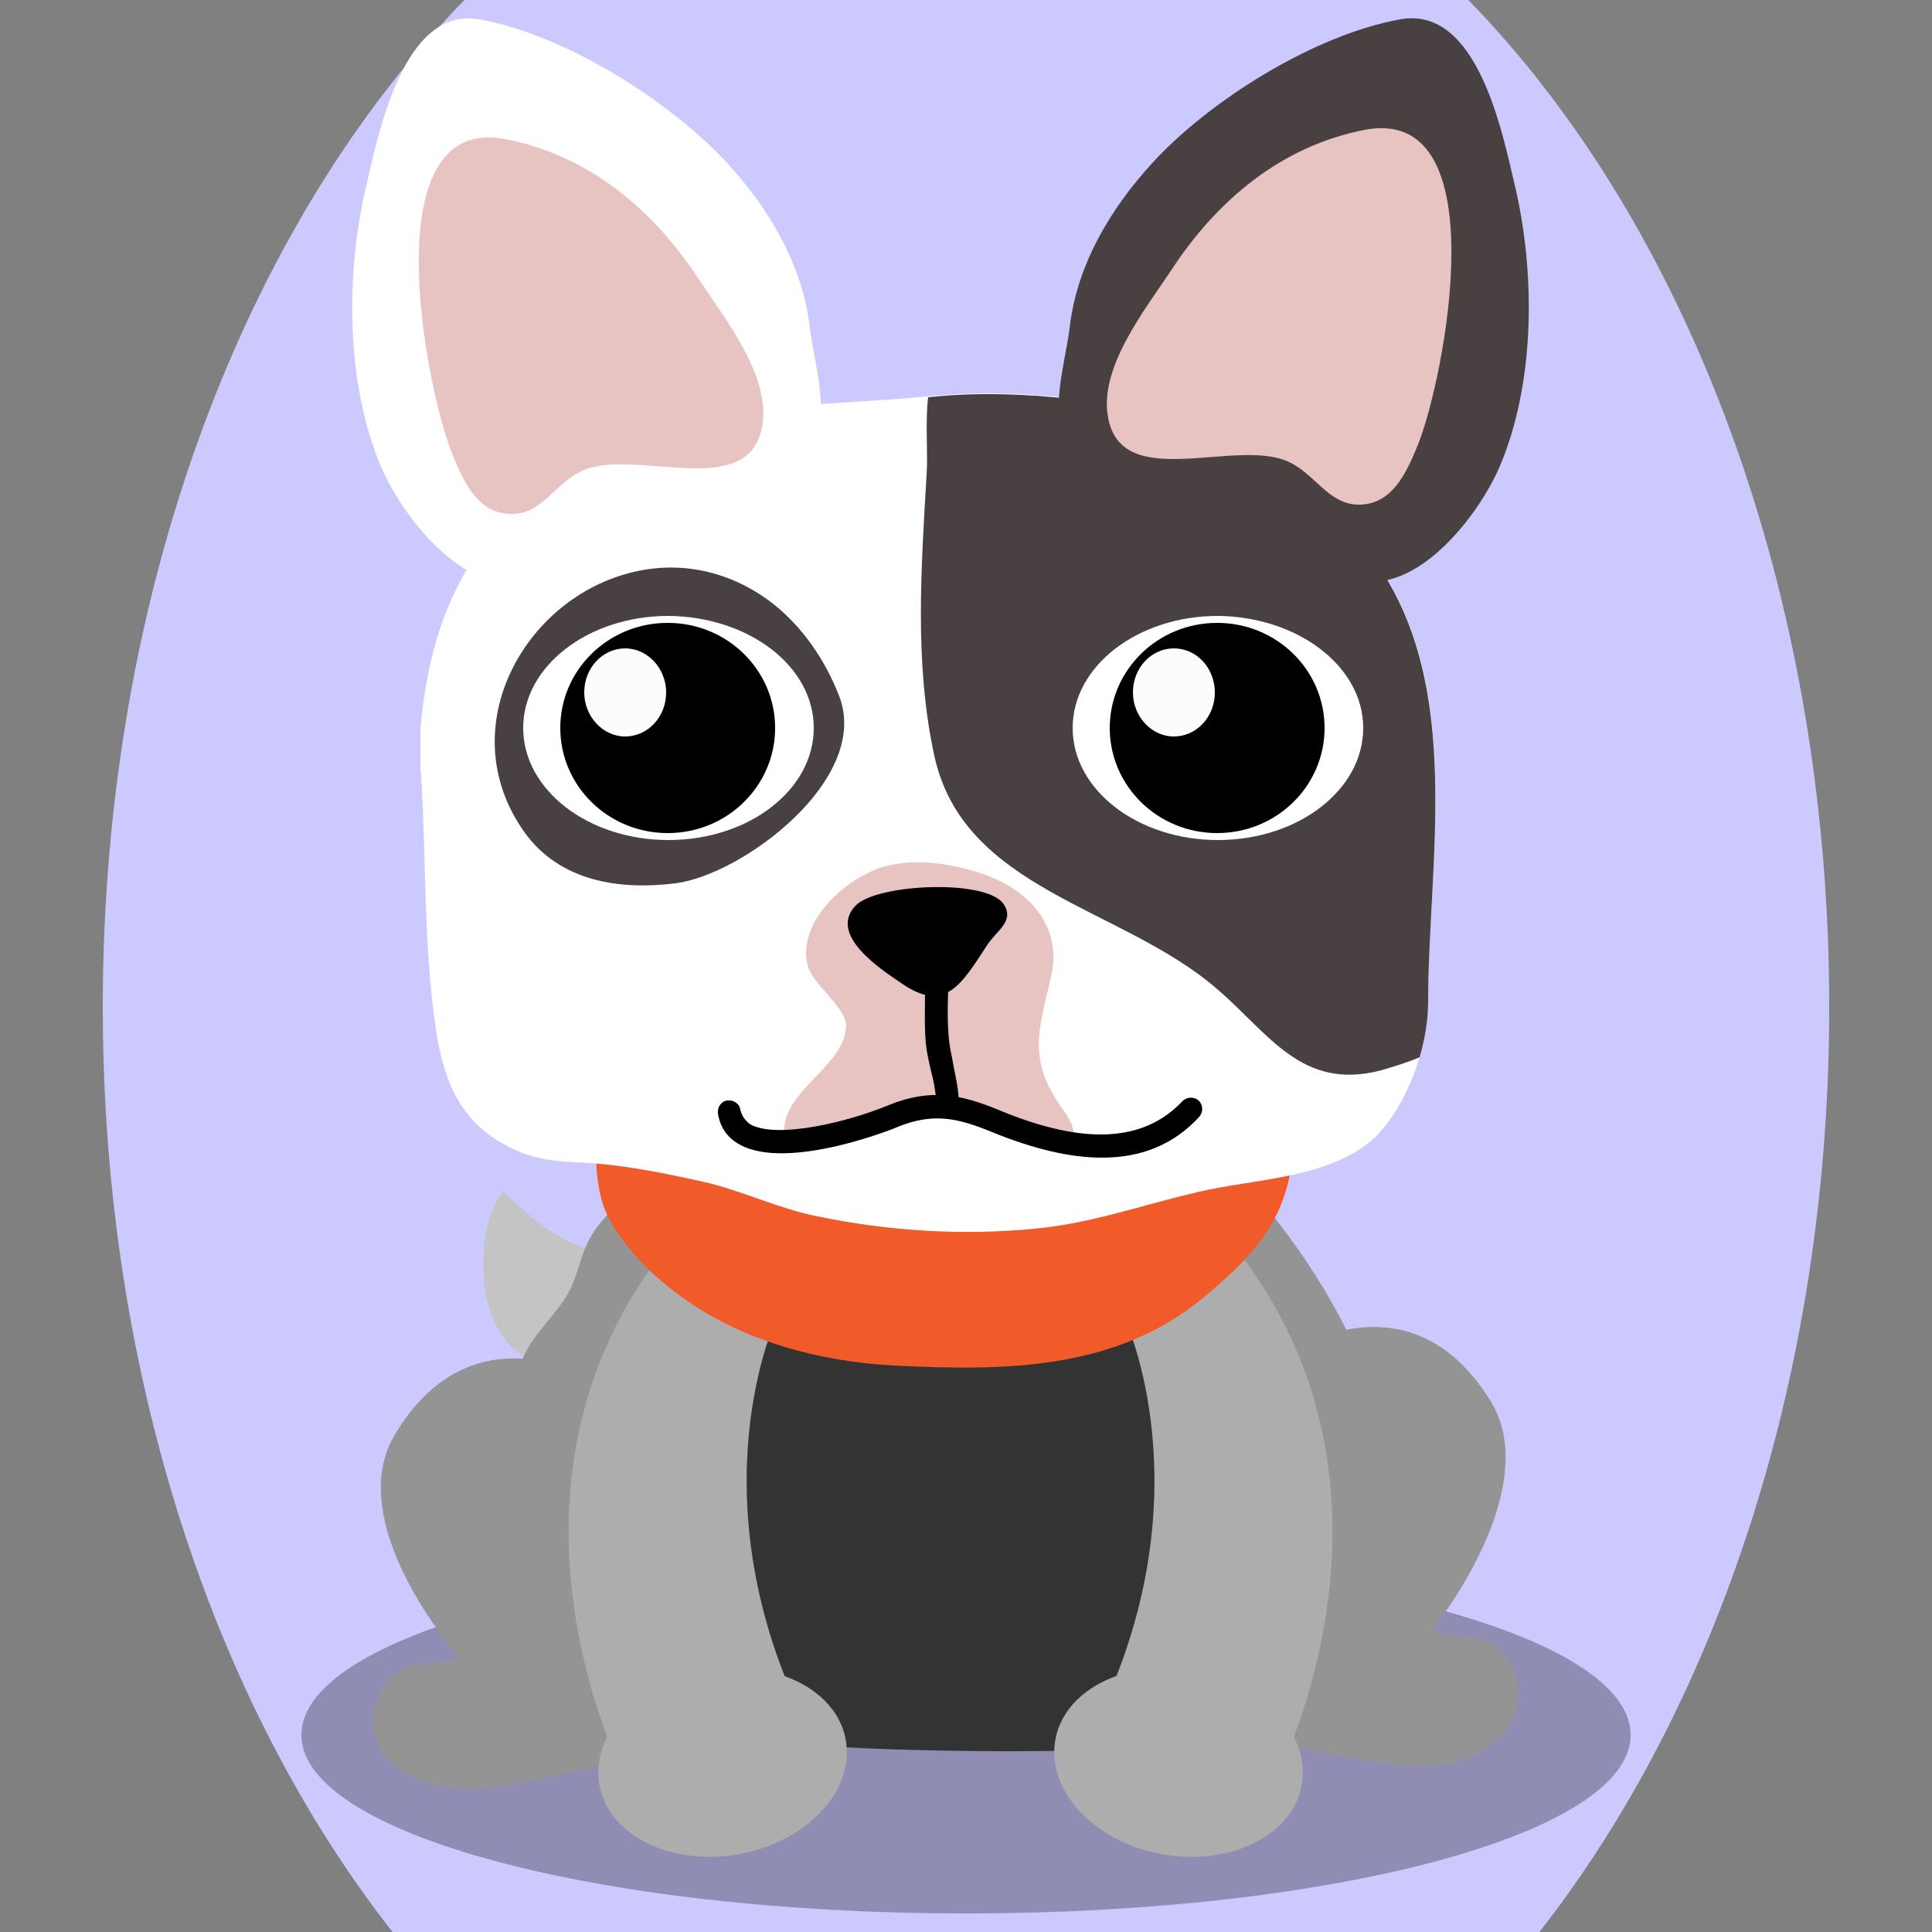
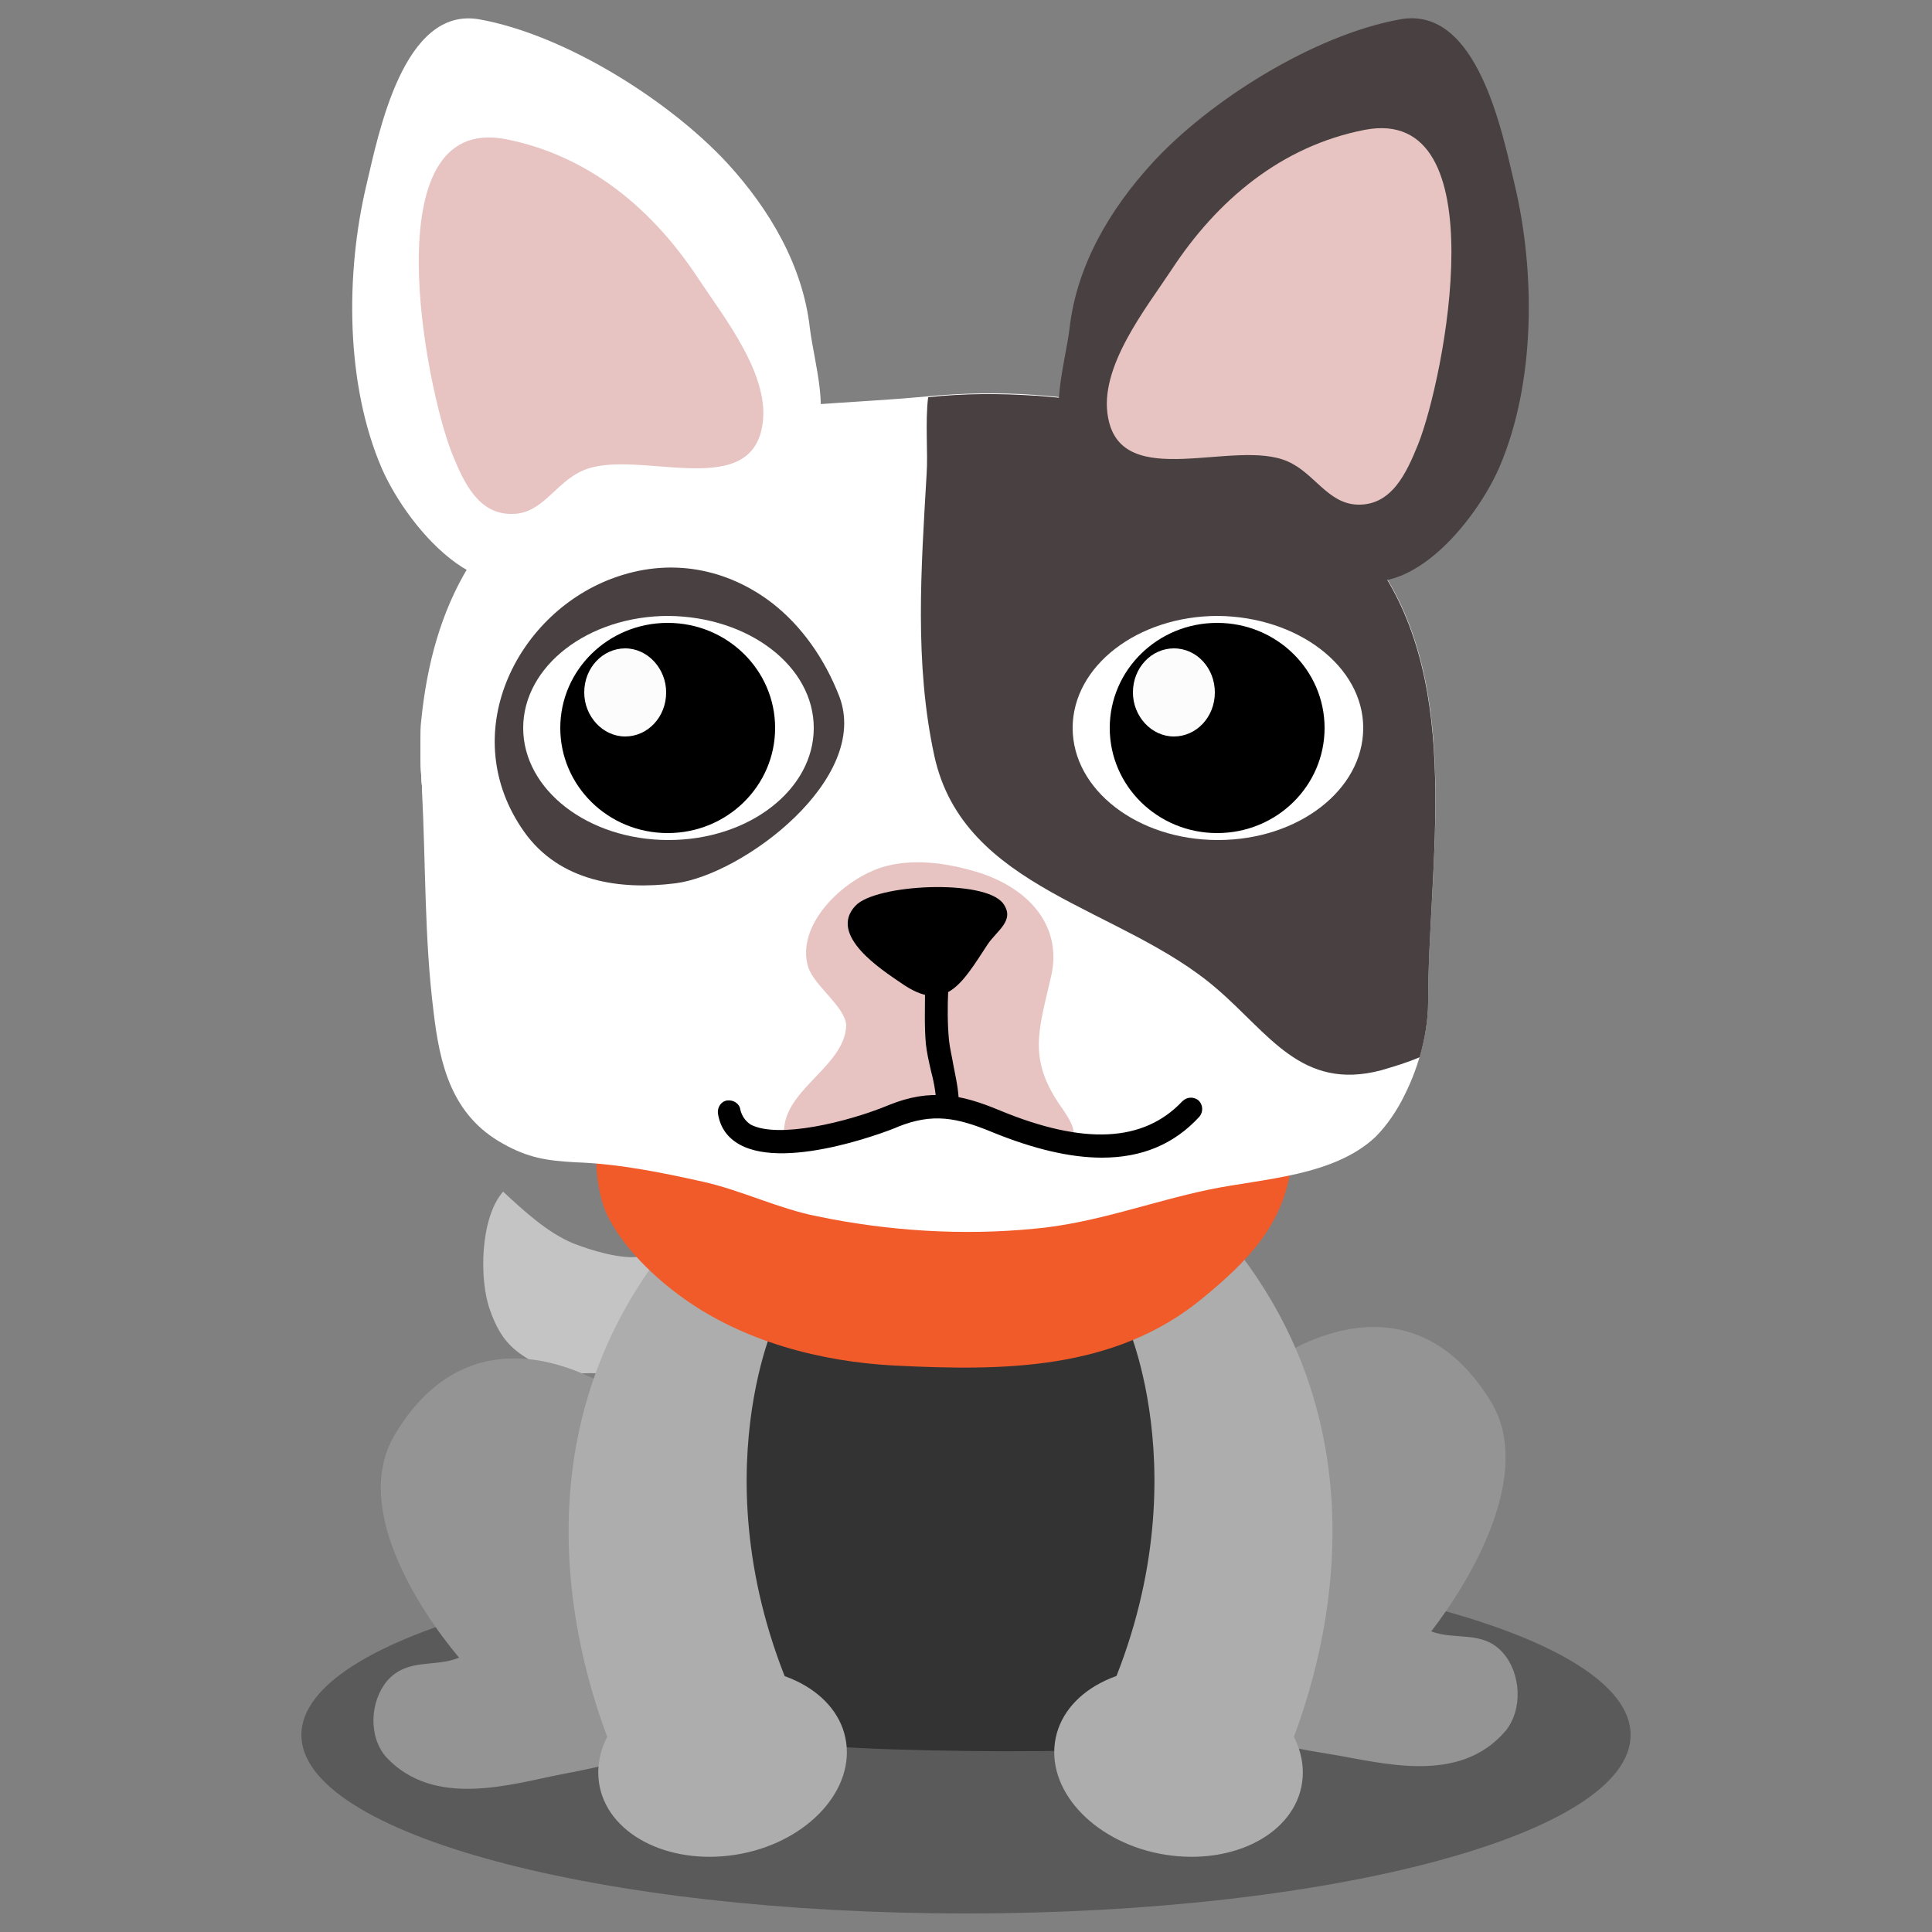
<svg xmlns="http://www.w3.org/2000/svg" version="1.1" id="Ebene_1" x="0px" y="0px" viewBox="0 0 250 250" style="enable-background:new 0 0 250 250;" xml:space="preserve">
  <rect x="0" y="0" width="250" height="250" fill="#808080" stroke="none" />
  <style type="text/css">
	.st0{fill:#c4c4c4;}
	.st1{opacity:0.3;enable-background:new    ;}
	.st2{fill:#949494;}
	.st3{fill:#333333;}
	.st4{fill:#adadad;}
	.st5{fill:#F15A29;}
	.st6{fill:#FFFFFF;}
	.st7{fill:#494041;}
	.st8{fill:#E7C4C2;}
	.st9{fill:#FCFCFC;}

.bgel{fill:#CCC9FF;}</style>
-   <path class="bgel" d="M236.7,130.3c0,47.6-14.5,90.3-37.5,119.7H50.8c-23-29.3-37.5-72.1-37.5-119.7C13.3,76.6,31.7,29,60.1,0h129.9  C218.3,29,236.7,76.6,236.7,130.3z" />
  <g>
    <path class="st0" d="M90.6,165.9c0.6-2.7,1.1-8.4-3.4-6.2c-1.7,0.8-2.3,2.6-4.3,2.9c-2.5,0.4-6.4-0.8-8.7-1.7   c-3.4-1.4-6.5-4.3-9.1-6.7c-3,3.4-3.1,11.5-1.7,15.3c0.7,2,1.6,3.8,3.3,5.2c1.2,1,2.6,1.7,4,2.4c2.2,1,4.2,0.5,6.5,0.6   c2.1,0.1,3.4,0.2,5.5-1C86.5,174.6,89.6,170.3,90.6,165.9z" />
    <path class="st1" d="M211,224.5c0,12.8-38.5,23.1-86,23.1s-86-10.3-86-23.1s38.5-23.1,86-23.1S211,211.7,211,224.5z" />
    <path class="st2" d="M72.6,229.6c7.4-1.4,16.2-3.3,21.5-9.9c5.2-6.3,5.6-18.2,0.4-25.6c-11.2-15.8-32.2-27.6-43.5-8.3   c-5.3,9.1,2.8,22,8.4,28.7c-3.1,1.3-6.7,0-9.3,3c-2.2,2.6-2.5,7.2-0.1,9.9C56.2,234,66,230.9,72.6,229.6z" />
    <path class="st2" d="M172.2,227c-7.5-1.2-16.2-2.9-21.7-9.4c-5.3-6.3-6-18.5-0.9-26.2c10.9-16.6,31.7-29.3,43.4-9.9   c5.4,9.1-2.4,22.6-7.8,29.6c3.1,1.2,6.7-0.2,9.3,2.8c2.3,2.6,2.6,7.3,0.3,10.1C188.8,231,178.9,228.1,172.2,227z" />
-     <path class="st2" d="M122.2,143.7c-9.4,0-20-2-29.1,1.1c-3.5,1.2-4.9,3.7-7.4,6.2c-3.1,3.1-7,5.1-9.3,9.1c-1.3,2.3-1.6,4.9-2.8,7.1   c-1.8,3.2-4.7,5.4-6.1,8.9c-2.6,6.4-4.5,14.9-3.8,21.8c0.9,9.9,4.7,18.7,14.1,21.9c6.4,2.2,14.2,2.6,20.7,3.6   c15,2.3,30.2,1.3,45.6,0.5c10.3-0.5,24.8,1.2,31.6-8.3c5.8-8.2,5.2-20.7,3.2-30.3c-2.3-10.7-7.9-20-14.4-28.3   C155.3,145.7,135.3,143.7,122.2,143.7z" />
    <path class="st3" d="M155,160.8c-7.9-12.5-30.1-12.6-42.3-9.5c-9.7,2.4-18.8,5.5-24.2,15c-3.1,5.5-3.6,11.1-1.7,17.1   c1,3.2,2.6,6.2,3.8,9.4c0.9,2.6,0.5,4,0.9,6.6c0.9,7.9,7,16.7,12.1,22.4c1.3,1.4,2.7,2.9,4.3,4.2c8.7,0.6,25.8,0.8,34.6,0.4   c4.8-4,8.3-10.1,11.5-15.4C162.2,197.3,164.8,176.3,155,160.8z" />
    <g>
      <path class="st4" d="M100.2,171.3c0,0-11.2,24.7,6,55.4L81.3,231c0,0-20.5-38.1,5.3-70.1L100.2,171.3z" />
      <g>
        <g>
          <g>
            <path class="st4" d="M109.5,225.5c0.9,6.6-5.5,13.1-14.3,14.5c-8.9,1.4-16.8-2.8-17.7-9.4c-0.9-6.6,5.5-13.1,14.3-14.5       C100.6,214.7,108.6,218.9,109.5,225.5z" />
          </g>
        </g>
      </g>
    </g>
    <g>
      <path class="st4" d="M145.8,171.3c0,0,11.2,24.7-6,55.4l24.9,4.3c0,0,20.5-38.1-5.3-70.1L145.8,171.3z" />
      <g>
        <g>
          <g>
            <path class="st4" d="M136.5,225.5c-0.9,6.6,5.5,13.1,14.3,14.5c8.9,1.4,16.8-2.8,17.7-9.4c0.9-6.6-5.5-13.1-14.3-14.5       C145.3,214.7,137.4,218.9,136.5,225.5z" />
          </g>
        </g>
      </g>
    </g>
    <path class="st5" d="M78.8,140.9c-2.1,4.4-2.3,12.2-0.1,16.6c2.1,4.1,6,7.8,9.6,10.4c7.9,5.7,17.9,8.3,27.4,8.8   c14,0.7,28.5,0.7,39.9-8.7c5.7-4.7,10.5-9.4,11.5-17.3c2.7-20.6-15.8-25.3-31.6-28.2c-14.9-2.8-37.7-4.8-48.9,8.4   C84.1,133.7,80.4,137.4,78.8,140.9z" />
    <g>
      <path class="st6" d="M181.8,141.6c1.9-3.8,3-8.2,3-12c0-18.6,5-42.3-7.9-58.4c-7.2-9-17.9-14.9-29.4-17.9    c-8.8-2.3-18.3-2.9-27.6-2c-7.3,0.7-15.6,0.9-23.6,1.9c-7.4,0.9-14.5,2.5-20.4,5.8C62,66.9,56,78.2,54.5,93.3    c-0.1,0.8-0.1,1.6-0.1,2.4l0,0c0,0.1,0,0.3,0,0.4c0,0.2,0,0.4,0,0.6c0,0.5,0,1.1,0,1.6c0,0.7,0,1.3,0.1,2c0,0.5,0,1,0.1,1.4    c0,0.2,0,0.3,0,0.5c0.5,9.6,0.3,19.1,1.5,28.7c0.8,6.8,2.3,13.4,9,17.1c3.2,1.8,5.6,2.2,9.4,2.4c5.6,0.2,11,1.3,16.4,2.5    c5,1.1,9.8,3.5,14.9,4.5c9.2,1.9,18.7,2.5,28,1.6c7.9-0.7,15.1-3.5,22.8-5.1c6.9-1.4,16-1.7,21.4-6.8    C179.4,145.7,180.8,143.7,181.8,141.6z" />
      <path class="st7" d="M142.1,52.2c-0.4-0.1-0.9-0.2-1.3-0.2c-1-0.2-1.9-0.3-2.9-0.4c-0.2,0-0.3-0.1-0.5-0.1    c-1.1-0.1-2.2-0.2-3.3-0.3c-0.1,0-0.1,0-0.2,0c-4.6-0.3-9.2-0.3-13.8,0.2l0,0c-0.4,3.3,0,7.2-0.2,10c-0.7,12.1-1.6,24.4,1,36.4    c3.8,17.4,24.2,19.5,36.5,30.1c6.8,5.8,11,13.3,21.3,10.6c1.7-0.5,3.4-1,5-1.7c0.7-2.4,1.1-4.9,1.1-7.1c0-18,4.6-40.6-6.6-56.7    c-0.4-0.6-0.9-1.2-1.3-1.8c0-0.1-0.1-0.1-0.1-0.2c-0.5-0.7-1.1-1.3-1.6-1.9c-0.2-0.2-0.4-0.4-0.6-0.7c-0.4-0.5-0.9-0.9-1.3-1.3    c-0.4-0.4-0.8-0.8-1.3-1.2c-0.4-0.3-0.7-0.6-1.1-1c-0.4-0.4-0.9-0.7-1.3-1.1c-0.2-0.1-0.3-0.3-0.5-0.4c-1.6-1.2-3.3-2.4-5.1-3.4    l0,0c-1.8-1.1-3.6-2-5.5-2.9c-0.2-0.1-0.3-0.2-0.5-0.2c-0.6-0.3-1.1-0.5-1.7-0.7c-0.4-0.2-0.8-0.3-1.2-0.5    c-0.6-0.2-1.3-0.5-1.9-0.7c-0.6-0.2-1.2-0.4-1.8-0.6c-0.3-0.1-0.6-0.2-0.9-0.3c-0.9-0.3-1.8-0.5-2.7-0.8c-1.1-0.3-2.2-0.5-3.3-0.8    C143.5,52.4,142.8,52.3,142.1,52.2z" />
    </g>
    <path class="st7" d="M100,78.1c3.7,2.9,6.7,7.1,8.6,12c4.1,10.7-12.5,23.1-21.2,24.2c-7.2,0.9-15-0.2-19.6-6.7   c-8.8-12.5-1.1-28,11.3-32.7C86.7,72,94.2,73.6,100,78.1z" />
    <g>
      <path class="st8" d="M104.6,125.2c-1.7-5.3,4.2-11.3,9.6-13c3.7-1.1,7.8-0.6,11.4,0.4c7.2,1.9,12,7,10.4,13.8    c-1.6,7-3.1,10.7,1.5,17.1c5.2,7.4-5.2,2.7-9.4,1.4c-9.7-2.9-16.7,3-26.5,2.8c-1.4-6.3,7.7-9.3,7.9-15    C109.4,130.3,105.4,127.6,104.6,125.2z" />
      <path d="M129.8,116.9c-2.4-3.2-16.5-2.5-19.1,0.3c-3.6,3.8,3.4,8.3,5.9,10c5.7,4,7.8,0.2,11.2-5    C129,120.4,131.4,119.1,129.8,116.9z" />
      <path d="M142.6,149.8c-4.1,0-8.8-1.1-14.2-3.3c-4.6-1.9-7.7-2.5-12.2-0.7c-0.1,0.1-14.2,5.8-20.5,2.3c-1.6-0.9-2.5-2.2-2.8-4    c-0.1-0.8,0.4-1.6,1.2-1.7c0.8-0.1,1.6,0.4,1.7,1.2c0.2,0.8,0.6,1.4,1.3,1.9c3.5,1.9,12.6-0.3,17.9-2.5c5.4-2.2,9.4-1.4,14.4,0.7    c10.9,4.5,18.6,4.1,23.6-1.2c0.6-0.6,1.5-0.6,2.1-0.1c0.6,0.6,0.6,1.5,0.1,2.1C151.9,148.1,147.7,149.8,142.6,149.8z" />
      <path d="M122.6,144.6c-0.1,0-0.2,0-0.2,0c-0.8-0.1-1.4-0.9-1.3-1.7c0.1-0.9-0.2-2.7-0.6-4.2c-0.3-1.3-0.6-2.6-0.7-3.7    c-0.2-2.3-0.1-4.6-0.1-6.9c0-1.1,0.1-2.2,0.1-3.3c0-0.8,0.7-1.5,1.5-1.5s1.5,0.7,1.5,1.5c0,1.1,0,2.2-0.1,3.3    c-0.1,2.2-0.1,4.4,0.1,6.5c0.1,1,0.4,2.2,0.6,3.4c0.4,2,0.8,3.9,0.6,5.3C123.9,144.1,123.3,144.6,122.6,144.6z" />
    </g>
    <g>
      <g>
        <path class="st6" d="M176.4,94.2c0,8-8.4,14.5-18.8,14.5c-10.4,0-18.8-6.5-18.8-14.5s8.4-14.5,18.8-14.5     C167.9,79.8,176.4,86.2,176.4,94.2z" />
        <path d="M171.4,94.2c0,7.5-6.2,13.6-13.9,13.6s-13.9-6.1-13.9-13.6s6.2-13.6,13.9-13.6S171.4,86.7,171.4,94.2z" />
        <path class="st9" d="M157.2,89.6c0,3.2-2.4,5.7-5.3,5.7c-2.9,0-5.3-2.6-5.3-5.7c0-3.2,2.4-5.7,5.3-5.7     C154.9,83.9,157.2,86.5,157.2,89.6z" />
      </g>
      <g>
        <path class="st6" d="M105.3,94.2c0,8-8.4,14.5-18.8,14.5s-18.8-6.5-18.8-14.5s8.4-14.5,18.8-14.5     C96.9,79.8,105.3,86.2,105.3,94.2z" />
        <path d="M100.3,94.2c0,7.5-6.2,13.6-13.9,13.6s-13.9-6.1-13.9-13.6s6.2-13.6,13.9-13.6S100.3,86.7,100.3,94.2z" />
        <path class="st9" d="M86.2,89.6c0,3.2-2.4,5.7-5.3,5.7s-5.3-2.6-5.3-5.7c0-3.2,2.4-5.7,5.3-5.7C83.8,83.9,86.2,86.5,86.2,89.6z" />
      </g>
    </g>
    <g>
      <g>
        <path class="st7" d="M152.6,62.5c-5-1-11.8,0.5-14.5-4.5c-2.4-4.5-0.3-10.8,0.3-15.5c0.9-8.1,5.2-15.4,10.7-21.4     c7.3-8,20.9-16.6,32.1-18.6c10-1.8,13.2,14.7,14.8,21.4c2.7,11.4,2.7,25.7-2,36.6c-3.5,8-14.4,20.8-23,11.5     C165.8,66.4,160.8,64.1,152.6,62.5z" />
        <path class="st8" d="M166.6,59.7c-6.8-3-21.4,4-23.2-5.6c-1.3-6.5,4.9-14.2,8.2-19.2c5.9-9,14.2-16,25-18.1     c17.3-3.3,10.3,32.2,6.9,40.7c-1.5,3.7-3.4,7.9-7.8,7.8C171.8,65.2,170.1,61.2,166.6,59.7z" />
      </g>
      <g>
        <path class="st6" d="M90.6,62.5c5-1,11.8,0.5,14.5-4.5c2.4-4.5,0.3-10.8-0.3-15.5c-0.9-8.1-5.2-15.4-10.7-21.4     C86.7,13.1,73.2,4.5,62,2.5C52.2,0.8,49,17.2,47.4,24c-2.7,11.4-2.7,25.7,2,36.6c3.5,8,14.4,20.8,23,11.5     C77.5,66.4,82.5,64.1,90.6,62.5z" />
        <path class="st8" d="M75.4,60.9c6.7-3,21.4,4,23.2-5.6c1.3-6.5-4.9-14.2-8.2-19.2c-5.9-9-14.2-16-25-18.1     c-17.3-3.3-10.3,32.2-6.9,40.7c1.5,3.7,3.4,7.9,7.8,7.8C70.2,66.5,71.9,62.4,75.4,60.9z" />
      </g>
    </g>
  </g>
</svg>